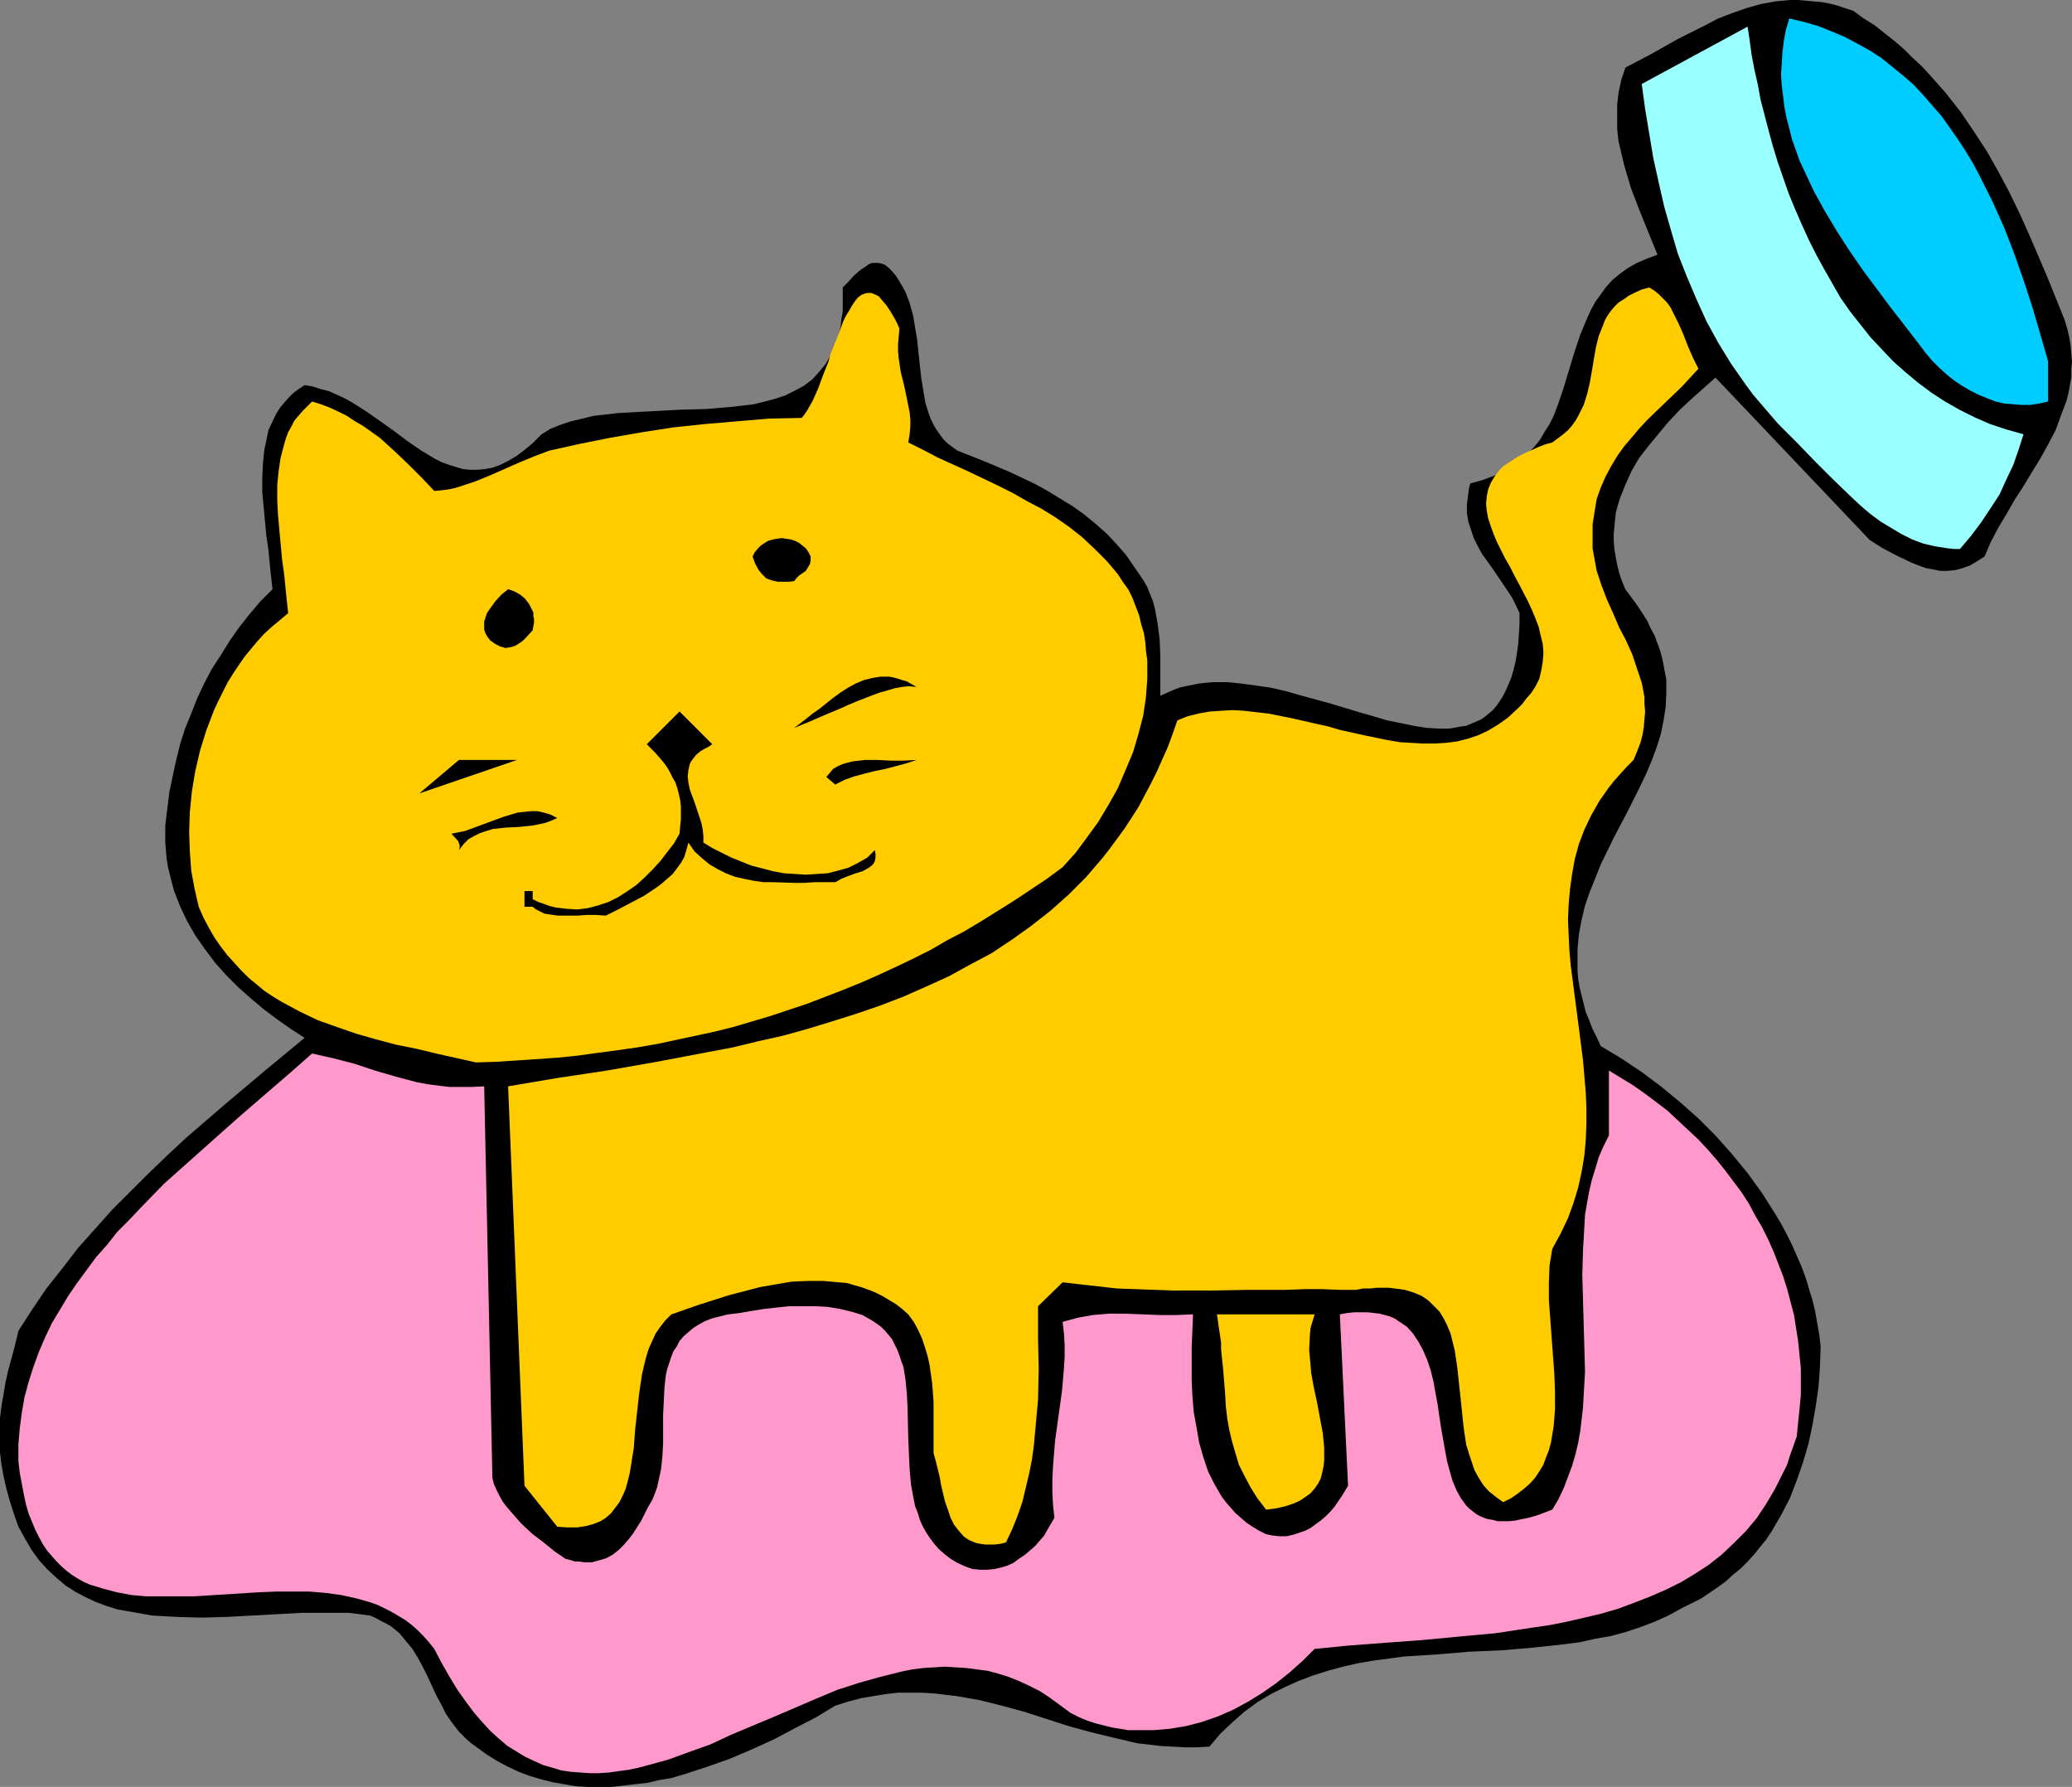
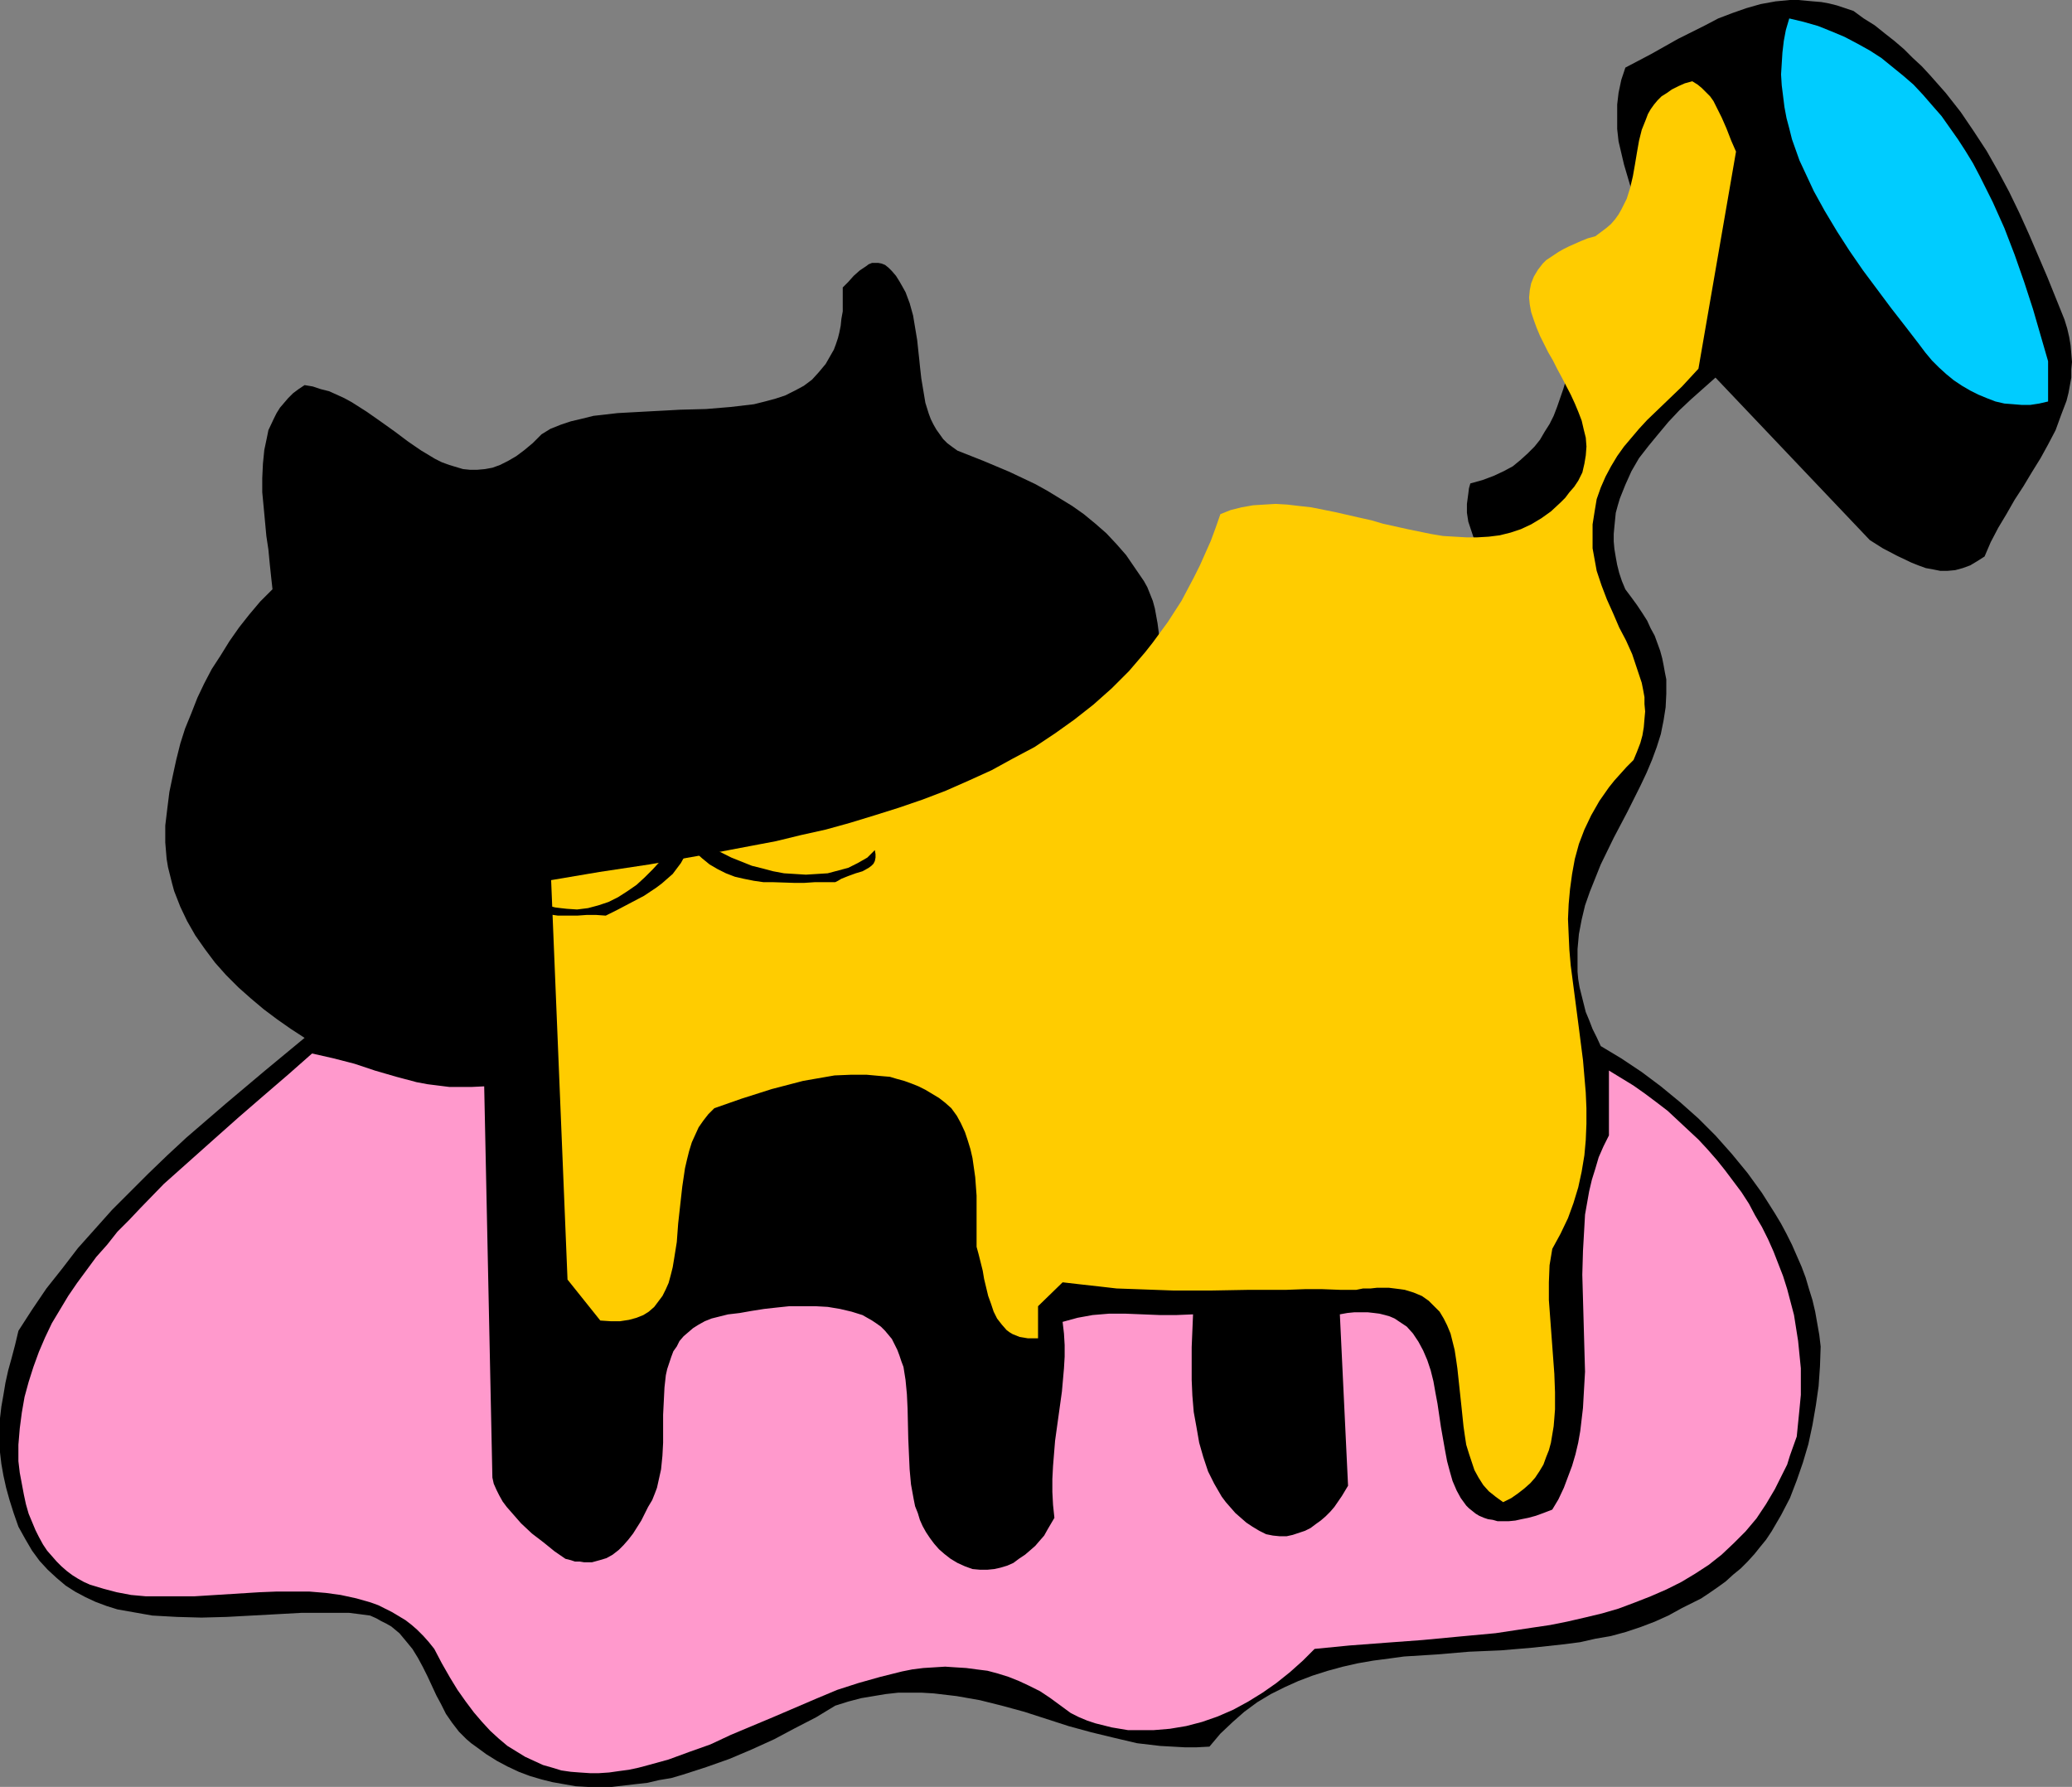
<svg xmlns="http://www.w3.org/2000/svg" xmlns:ns1="http://sodipodi.sourceforge.net/DTD/sodipodi-0.dtd" xmlns:ns2="http://www.inkscape.org/namespaces/inkscape" version="1.0" width="129.724mm" height="111.868mm" id="svg14" ns1:docname="Cat &amp; Bowl 09.wmf">
  <rect width="100%" height="100%" fill="#808080" stroke="none" />
  <ns1:namedview id="namedview14" pagecolor="#ffffff" bordercolor="#000000" borderopacity="0.25" ns2:showpageshadow="2" ns2:pageopacity="0.0" ns2:pagecheckerboard="0" ns2:deskcolor="#d1d1d1" ns2:document-units="mm" />
  <defs id="defs1">
    <pattern id="WMFhbasepattern" patternUnits="userSpaceOnUse" width="6" height="6" x="0" y="0" />
  </defs>
  <path style="fill:#000000;fill-opacity:1;fill-rule:evenodd;stroke:none" d="m 488.516,75.611 0.646,2.1 0.485,2.1 0.323,1.939 0.162,1.939 0.162,1.939 -0.162,1.777 v 1.939 l -0.323,1.777 -0.323,1.777 -0.485,1.939 -1.293,3.393 -1.293,3.554 -1.778,3.393 -1.778,3.231 -2.101,3.393 -1.939,3.231 -2.101,3.231 -1.939,3.393 -1.939,3.231 -1.778,3.393 -1.454,3.393 -1.778,1.131 -1.616,0.969 -1.778,0.646 -1.778,0.485 -1.778,0.162 h -1.778 l -1.616,-0.323 -1.778,-0.323 -1.778,-0.646 -1.616,-0.646 -3.394,-1.616 -3.394,-1.777 -3.07,-1.939 -36.522,-38.452 -5.818,5.17 -2.747,2.585 -2.586,2.747 -2.424,2.908 -2.262,2.747 -2.262,2.908 -1.778,3.07 -1.454,3.231 -1.293,3.231 -0.485,1.616 -0.485,1.777 -0.162,1.616 -0.162,1.616 -0.162,1.777 v 1.777 l 0.162,1.777 0.323,1.939 0.323,1.777 0.485,1.939 0.646,1.939 0.808,1.939 1.454,1.939 1.293,1.777 1.293,1.939 1.131,1.777 0.808,1.777 0.97,1.777 0.646,1.777 0.646,1.777 0.485,1.777 0.323,1.616 0.323,1.777 0.323,1.616 v 3.393 l -0.162,3.231 -0.485,3.07 -0.646,3.231 -0.97,3.07 -1.131,3.07 -1.293,3.07 -1.454,3.07 -3.07,6.139 -3.232,6.139 -3.07,6.301 -1.293,3.231 -1.293,3.231 -1.131,3.231 -0.808,3.393 -0.646,3.393 -0.323,3.554 v 3.554 1.777 l 0.162,1.777 0.323,1.939 0.485,1.939 0.485,1.939 0.485,1.939 0.808,1.939 0.808,2.1 0.97,1.939 0.97,2.1 4.848,2.908 4.848,3.231 4.525,3.393 4.525,3.716 4.363,3.877 4.04,4.039 3.878,4.362 3.717,4.524 3.394,4.685 3.07,4.847 1.454,2.423 1.293,2.423 1.293,2.585 1.131,2.585 1.131,2.585 0.97,2.585 0.808,2.747 0.808,2.585 0.646,2.747 0.485,2.747 0.485,2.747 0.323,2.747 -0.162,4.685 -0.323,4.685 -0.646,4.524 -0.808,4.685 -0.97,4.524 -1.293,4.362 -1.454,4.201 -1.616,4.201 -2.101,4.039 -2.262,3.877 -1.293,1.939 -1.454,1.777 -1.293,1.616 -1.616,1.777 -1.616,1.616 -1.778,1.454 -1.778,1.616 -1.778,1.292 -2.101,1.454 -1.939,1.292 -2.262,1.131 -2.262,1.131 -3.232,1.777 -3.232,1.454 -3.394,1.292 -3.394,1.131 -3.555,0.969 -3.717,0.646 -3.555,0.808 -3.717,0.485 -7.434,0.808 -7.595,0.646 -7.595,0.323 -7.595,0.646 -7.757,0.485 -3.555,0.485 -3.717,0.485 -3.717,0.646 -3.555,0.808 -3.555,0.969 -3.555,1.131 -3.394,1.292 -3.232,1.454 -3.232,1.616 -3.232,1.939 -3.07,2.262 -2.747,2.423 -2.909,2.747 -2.586,3.07 -3.07,0.162 h -2.747 l -2.909,-0.162 -2.909,-0.162 -2.747,-0.323 -2.747,-0.323 -5.494,-1.292 -5.333,-1.292 -5.333,-1.454 -10.504,-3.393 -5.333,-1.454 -5.171,-1.292 -5.494,-0.969 -5.494,-0.646 -2.747,-0.162 h -2.747 -2.909 l -2.909,0.323 -2.909,0.485 -2.909,0.485 -3.07,0.808 -3.07,0.969 -4.525,2.747 -5.01,2.585 -4.848,2.585 -5.333,2.423 -5.333,2.262 -5.494,1.939 -5.494,1.777 -2.747,0.808 -2.909,0.485 -2.747,0.646 -2.909,0.323 -2.747,0.323 -2.747,0.323 h -2.909 -2.747 l -2.909,-0.162 -2.747,-0.485 -2.747,-0.485 -2.586,-0.646 -2.747,-0.808 -2.586,-0.969 -2.747,-1.292 -2.424,-1.292 -2.586,-1.616 -2.424,-1.777 -1.131,-0.808 -1.131,-0.969 -1.778,-1.777 -1.616,-2.1 -1.454,-2.1 -1.131,-2.262 -1.131,-2.1 -2.101,-4.524 -1.131,-2.262 -1.131,-2.1 -1.293,-2.1 -1.454,-1.777 -1.616,-1.939 -1.939,-1.616 -1.131,-0.646 -1.293,-0.646 -1.131,-0.646 -1.454,-0.646 -2.424,-0.323 -2.586,-0.323 H 79.83 77.083 71.427 l -5.818,0.323 -5.979,0.323 -5.979,0.323 -5.979,0.162 -5.818,-0.162 -2.909,-0.162 -2.909,-0.162 -2.747,-0.485 -2.747,-0.485 -2.747,-0.485 -2.586,-0.808 -2.586,-0.969 -2.424,-1.131 -2.424,-1.292 -2.262,-1.454 -2.101,-1.777 -2.101,-1.939 -1.939,-2.1 -1.778,-2.423 L 5.979,364.162 4.363,361.253 3.232,358.022 2.262,354.953 1.454,352.044 0.808,349.136 0.323,346.39 0,343.643 v -2.747 -2.747 -2.585 l 0.323,-2.747 0.485,-2.747 0.485,-2.908 0.646,-2.908 0.808,-2.908 0.808,-3.07 0.808,-3.393 3.232,-5.008 3.394,-5.008 3.717,-4.685 3.717,-4.847 4.04,-4.524 4.04,-4.524 4.363,-4.362 4.363,-4.362 4.363,-4.201 4.525,-4.201 9.373,-8.078 9.211,-7.755 9.373,-7.755 -3.232,-2.1 -3.232,-2.262 -3.232,-2.423 -3.07,-2.585 -2.909,-2.585 -2.909,-2.908 -2.586,-2.908 -2.424,-3.231 -2.262,-3.231 -1.939,-3.393 -1.616,-3.393 -1.454,-3.716 -0.485,-1.777 -0.97,-3.877 -0.323,-1.939 -0.162,-1.939 -0.162,-1.939 v -1.939 -2.1 l 0.485,-4.039 0.485,-3.877 0.808,-3.877 0.808,-3.716 0.97,-3.877 1.131,-3.554 1.454,-3.554 1.454,-3.716 1.616,-3.393 1.778,-3.393 2.101,-3.231 2.101,-3.393 2.262,-3.231 2.424,-3.07 2.586,-3.07 2.909,-2.908 -0.323,-2.908 -0.323,-3.07 -0.323,-3.393 -0.485,-3.231 -0.646,-6.947 -0.323,-3.393 v -3.393 l 0.162,-3.393 0.323,-3.231 0.646,-3.07 0.323,-1.616 1.293,-2.747 0.646,-1.292 0.808,-1.292 0.97,-1.131 0.97,-1.131 1.131,-1.131 1.293,-0.969 1.454,-0.969 1.939,0.323 1.939,0.646 1.939,0.485 1.778,0.808 1.778,0.808 1.778,0.969 3.555,2.262 3.232,2.262 3.394,2.423 3.232,2.423 3.07,2.1 3.232,1.939 1.616,0.808 1.778,0.646 1.616,0.485 1.616,0.485 1.616,0.162 h 1.778 l 1.778,-0.162 1.778,-0.323 1.778,-0.646 1.939,-0.969 1.939,-1.131 1.939,-1.454 1.939,-1.616 2.101,-2.1 2.101,-1.292 2.424,-0.969 2.424,-0.808 2.747,-0.646 2.586,-0.646 2.909,-0.323 2.747,-0.323 2.909,-0.162 5.979,-0.323 3.07,-0.162 2.909,-0.162 6.141,-0.162 5.818,-0.485 2.747,-0.323 2.747,-0.323 2.586,-0.646 2.424,-0.646 2.424,-0.808 2.262,-1.131 2.101,-1.131 1.939,-1.454 1.616,-1.777 1.616,-1.939 1.293,-2.262 0.646,-1.131 0.485,-1.292 0.485,-1.454 0.323,-1.292 0.323,-1.616 0.162,-1.616 0.323,-1.777 V 71.895 68.018 l 0.646,-0.646 0.646,-0.646 1.293,-1.454 1.454,-1.292 1.454,-0.969 0.646,-0.485 0.808,-0.323 h 0.808 0.646 l 0.808,0.162 0.808,0.323 0.808,0.646 0.808,0.808 0.97,1.131 0.808,1.292 0.646,1.131 0.808,1.454 0.97,2.585 0.808,2.908 0.485,2.908 0.485,2.908 0.323,3.07 0.162,1.454 0.162,1.616 0.323,2.908 0.485,2.908 0.485,2.908 0.808,2.585 0.485,1.292 0.646,1.293 0.646,1.131 0.808,1.131 0.808,1.131 0.97,0.969 1.293,0.969 1.131,0.808 6.141,2.423 6.141,2.585 3.07,1.454 3.07,1.454 2.909,1.616 2.909,1.777 2.909,1.777 2.747,1.939 2.747,2.262 2.586,2.262 2.424,2.585 2.262,2.585 2.101,3.07 2.101,3.07 0.808,1.454 0.646,1.616 0.646,1.616 0.485,1.777 0.323,1.777 0.323,1.777 0.485,3.716 0.162,3.716 v 3.554 6.139 l 1.454,-0.646 1.454,-0.646 1.616,-0.646 1.454,-0.323 3.232,-0.646 3.232,-0.323 h 3.232 l 3.394,0.323 3.555,0.485 3.394,0.485 3.555,0.808 3.394,0.969 7.11,1.939 6.949,2.1 3.394,0.969 3.232,0.969 3.232,0.646 3.07,0.646 3.07,0.485 2.747,0.162 h 2.747 l 2.586,-0.485 1.293,-0.162 1.131,-0.485 1.131,-0.485 1.131,-0.485 0.97,-0.646 0.97,-0.808 0.97,-0.808 0.808,-0.969 0.808,-1.131 0.808,-1.292 0.646,-1.292 0.646,-1.454 0.646,-1.616 0.485,-1.616 0.485,-1.939 0.323,-1.939 0.323,-2.262 0.162,-2.262 0.162,-2.423 v -2.747 l -0.808,-1.777 -0.97,-1.939 -2.262,-3.393 -2.424,-3.554 -2.424,-3.393 -0.97,-1.777 -0.97,-1.939 -0.646,-1.939 -0.646,-1.939 -0.323,-2.1 v -2.1 l 0.323,-2.423 0.162,-1.292 0.323,-1.131 2.909,-0.808 2.586,-0.969 2.424,-1.131 2.101,-1.131 1.778,-1.454 1.778,-1.616 1.616,-1.616 1.293,-1.616 1.131,-1.939 1.131,-1.777 0.97,-1.939 0.808,-2.1 1.454,-4.201 2.586,-8.563 1.454,-4.362 0.808,-1.939 0.808,-1.939 0.97,-2.1 0.97,-1.777 1.293,-1.777 1.293,-1.777 1.454,-1.616 1.778,-1.454 1.778,-1.292 2.262,-1.292 2.262,-0.969 2.586,-0.969 -2.101,-5.17 -2.101,-5.17 -2.101,-5.493 -0.808,-2.747 -0.808,-2.747 -0.646,-2.747 -0.646,-2.747 -0.323,-2.908 v -2.908 -2.908 l 0.323,-2.747 0.646,-3.07 0.97,-2.908 6.141,-3.231 6.302,-3.554 6.464,-3.231 3.07,-1.616 3.394,-1.292 3.232,-1.131 3.394,-0.969 3.555,-0.646 L 423.553,0 h 1.939 l 1.778,0.162 1.778,0.162 1.939,0.162 1.778,0.323 1.939,0.485 1.939,0.646 1.939,0.646 2.424,1.777 2.586,1.616 2.424,1.939 2.262,1.777 2.262,1.939 2.101,2.1 2.101,1.939 1.939,2.1 3.717,4.201 3.555,4.524 3.07,4.524 3.07,4.685 2.747,4.847 2.586,4.847 2.424,5.008 2.262,5.008 4.363,10.178 z" id="path1" />
  <path style="fill:#00ccff;fill-opacity:1;fill-rule:evenodd;stroke:none" d="m 484.638,85.466 v 9.532 l -2.101,0.485 -2.101,0.323 h -2.101 l -1.939,-0.162 -2.101,-0.162 -2.101,-0.485 -2.101,-0.808 -1.939,-0.808 -1.939,-0.969 -1.939,-1.131 -1.939,-1.292 -1.778,-1.454 -1.778,-1.616 -1.616,-1.616 -1.616,-1.939 -1.454,-1.939 -3.232,-4.201 -3.394,-4.362 -6.626,-8.886 -3.232,-4.685 -2.909,-4.524 -2.909,-4.847 -2.586,-4.685 -2.262,-4.847 -1.131,-2.423 -1.778,-5.008 -0.646,-2.585 -0.646,-2.423 -0.485,-2.585 -0.323,-2.585 -0.323,-2.585 -0.162,-2.585 0.162,-2.585 0.162,-2.585 0.323,-2.747 0.485,-2.585 0.808,-2.747 3.394,0.808 3.394,0.969 3.232,1.292 3.07,1.292 3.07,1.616 2.909,1.616 2.747,1.777 2.586,2.1 2.586,2.1 2.424,2.1 2.262,2.423 2.101,2.423 2.262,2.585 1.939,2.747 1.939,2.747 1.778,2.747 1.778,2.908 1.616,3.07 3.07,6.139 2.747,6.139 2.424,6.301 2.262,6.462 2.101,6.462 1.778,6.139 z" id="path2" />
-   <path style="fill:#99ffff;fill-opacity:1;fill-rule:evenodd;stroke:none" d="m 478.82,102.754 -1.131,3.554 -1.293,3.716 -1.616,3.393 -1.616,3.554 -2.101,3.231 -2.262,3.393 -2.424,3.231 -2.586,3.07 h -1.454 l -1.454,-0.162 -3.07,-0.485 -2.747,-0.646 -2.586,-0.969 -2.586,-1.292 -2.424,-1.454 -2.424,-1.454 -2.424,-1.777 -2.262,-1.939 -2.262,-2.1 -4.363,-4.201 -4.363,-4.362 -4.202,-4.362 -2.262,-2.262 -2.101,-2.1 -2.101,-2.423 -1.939,-2.262 -1.939,-2.262 -1.778,-2.423 -3.394,-4.847 -3.07,-5.008 -2.747,-5.008 -2.424,-5.332 -2.262,-5.332 -2.101,-5.332 -1.616,-5.493 -1.616,-5.655 -1.293,-5.655 -1.293,-5.816 -0.97,-5.816 -0.97,-5.816 -0.808,-5.978 25.048,-13.571 0.485,3.231 0.485,3.554 0.646,3.393 0.808,3.554 0.646,3.554 0.97,3.716 0.97,3.716 0.97,3.554 1.131,3.716 1.293,3.716 1.293,3.716 1.454,3.554 1.616,3.716 1.616,3.554 1.778,3.554 1.939,3.554 1.939,3.393 1.939,3.393 2.262,3.231 2.424,3.07 2.424,3.07 2.586,2.747 2.747,2.908 2.909,2.585 2.909,2.423 3.232,2.423 3.232,2.1 3.394,1.939 3.555,1.777 3.717,1.616 3.878,1.292 z" id="path3" />
-   <path style="fill:#ffcc00;fill-opacity:1;fill-rule:evenodd;stroke:none" d="m 212.827,77.712 -0.162,1.939 -0.162,1.777 v 1.777 l 0.162,1.616 0.485,3.231 0.808,3.231 0.646,3.07 0.646,3.231 0.162,1.616 v 1.777 l -0.162,1.777 -0.323,1.939 3.555,1.777 3.394,1.777 7.11,3.231 7.11,3.393 3.555,1.777 3.394,1.939 3.394,1.777 3.394,2.1 3.232,2.262 3.07,2.423 2.909,2.747 2.909,2.908 2.586,3.07 1.131,1.777 1.293,1.777 0.97,1.939 0.808,2.1 0.808,2.1 0.485,2.1 0.646,2.1 0.323,2.1 0.162,2.1 0.323,2.262 v 2.1 2.262 l -0.323,4.362 -0.646,4.362 -1.131,4.362 -1.293,4.362 -1.778,4.201 -1.778,4.201 -2.262,4.039 -2.424,4.039 -2.586,3.554 -2.747,3.716 -3.07,3.393 -3.717,2.747 -3.878,2.585 -3.878,2.585 -3.878,2.423 -3.878,2.423 -4.04,2.423 -4.04,2.1 -3.878,2.262 -4.202,2.1 -4.04,1.939 -4.202,1.939 -4.04,1.777 -4.363,1.777 -4.202,1.616 -4.202,1.616 -4.363,1.454 -4.363,1.454 -4.363,1.292 -4.363,1.292 -4.525,1.131 -4.525,0.969 -4.525,0.969 -4.525,0.969 -4.686,0.808 -4.525,0.646 -4.848,0.646 -4.686,0.646 -4.686,0.485 -4.848,0.323 -4.848,0.323 -4.848,0.323 -4.848,0.162 -9.373,-2.1 -4.686,-1.131 -4.848,-0.969 -4.848,-1.292 -4.525,-1.292 -4.686,-1.616 -4.525,-1.616 -4.363,-2.1 -2.101,-1.131 -2.101,-1.131 -2.101,-1.292 -1.939,-1.292 -1.939,-1.616 -1.778,-1.454 -1.778,-1.777 -1.616,-1.777 -1.616,-1.777 -1.616,-2.1 -1.454,-2.1 -1.293,-2.262 -1.293,-2.423 -1.131,-2.585 -0.485,-2.1 -0.485,-2.1 -0.808,-4.362 -0.323,-4.524 -0.162,-4.685 0.162,-4.685 0.485,-4.847 0.808,-4.847 1.131,-4.847 1.454,-4.685 1.778,-4.685 0.97,-2.1 1.131,-2.262 1.131,-2.262 1.293,-2.1 1.293,-1.939 1.454,-2.1 1.454,-1.777 1.616,-1.939 1.616,-1.777 1.778,-1.616 1.939,-1.616 1.939,-1.616 -0.323,-2.908 -0.323,-3.231 -0.323,-3.231 -0.485,-3.393 -0.646,-7.109 -0.323,-3.554 -0.162,-3.393 v -3.554 l 0.323,-3.231 0.485,-3.231 0.808,-3.07 0.485,-1.616 0.485,-1.292 0.808,-1.454 0.646,-1.292 0.97,-1.131 0.97,-1.131 1.131,-1.131 1.131,-1.131 2.101,0.646 2.101,0.808 2.101,0.969 1.939,0.969 1.939,1.292 1.939,1.131 3.878,2.747 3.394,3.07 3.394,3.231 3.232,3.231 2.909,3.07 1.616,-0.162 1.454,-0.162 1.616,-0.323 1.616,-0.485 3.394,-1.131 3.555,-1.454 6.949,-3.07 3.555,-1.454 3.394,-1.292 7.272,-1.616 7.272,-1.454 7.434,-1.292 7.272,-1.131 7.595,-0.808 7.595,-0.646 7.595,-0.646 7.757,-0.162 0.646,-0.808 0.646,-0.969 0.646,-1.131 0.646,-1.131 0.646,-1.454 0.646,-1.454 1.131,-3.07 1.293,-3.231 0.485,-1.777 0.646,-1.616 1.293,-3.231 1.131,-3.07 0.646,-1.292 0.808,-1.292 0.646,-1.131 0.646,-0.969 0.646,-0.808 0.808,-0.646 0.808,-0.323 0.646,-0.162 h 0.97 l 0.808,0.323 0.97,0.485 0.808,0.969 0.97,1.131 0.97,1.454 1.131,1.939 0.485,0.969 z" id="path4" />
-   <path style="fill:#ffcc00;fill-opacity:1;fill-rule:evenodd;stroke:none" d="m 401.899,87.244 -3.878,4.201 -8.242,7.917 -1.939,2.1 -1.778,2.1 -1.778,2.1 -1.616,2.262 -1.454,2.423 -1.293,2.423 -1.131,2.585 -0.97,2.747 -0.485,2.908 -0.485,3.07 v 1.939 1.939 1.777 l 0.323,1.777 0.323,1.777 0.323,1.777 1.131,3.393 1.293,3.393 1.454,3.231 1.454,3.393 1.616,3.07 1.454,3.231 1.131,3.393 1.131,3.393 0.323,1.616 0.323,1.777 v 1.616 l 0.162,1.777 -0.162,1.777 -0.162,1.939 -0.323,1.939 -0.485,1.777 -0.808,2.1 -0.808,1.939 -1.616,1.616 -1.454,1.616 -1.454,1.616 -1.293,1.616 -1.131,1.616 -1.131,1.616 -1.939,3.393 -1.616,3.393 -1.293,3.393 -0.97,3.554 -0.646,3.554 -0.485,3.554 -0.323,3.554 -0.162,3.554 0.162,3.716 0.162,3.554 0.323,3.716 0.97,7.432 0.97,7.432 0.97,7.593 0.646,7.593 0.162,3.716 v 3.716 l -0.162,3.877 -0.323,3.554 -0.646,3.877 -0.808,3.716 -1.131,3.716 -1.293,3.554 -1.778,3.716 -1.939,3.554 -0.323,1.939 -0.323,1.939 -0.162,4.039 v 4.201 l 0.323,4.362 0.646,8.724 0.323,4.362 0.162,4.362 v 4.039 l -0.162,2.1 -0.162,1.939 -0.323,1.939 -0.323,1.939 -0.485,1.777 -0.646,1.616 -0.646,1.777 -0.97,1.616 -0.97,1.454 -1.131,1.292 -1.454,1.292 -1.454,1.131 -1.616,1.131 -1.939,0.969 -1.778,-1.292 -1.616,-1.292 -1.293,-1.454 -1.131,-1.777 -0.97,-1.777 -0.646,-1.939 -0.646,-1.939 -0.646,-2.1 -0.323,-2.1 -0.323,-2.262 -0.485,-4.685 -0.485,-4.524 -0.485,-4.524 -0.323,-2.262 -0.323,-2.1 -0.485,-1.939 -0.485,-1.939 -0.808,-1.939 -0.808,-1.616 -0.97,-1.616 -1.293,-1.292 -1.293,-1.292 -1.616,-1.131 -1.939,-0.808 -2.101,-0.646 -1.131,-0.162 -1.293,-0.162 -1.293,-0.162 h -1.454 -1.454 l -1.454,0.162 h -1.778 l -1.616,0.323 h -3.878 l -4.202,-0.162 h -4.04 l -4.363,0.162 h -8.726 l -9.05,0.162 h -9.05 l -8.888,-0.323 -4.525,-0.162 -4.202,-0.485 -4.363,-0.485 -4.202,-0.485 -5.818,5.655 v 7.593 l 0.162,7.27 -0.162,7.27 -0.323,3.554 -0.323,3.554 -0.323,3.554 -0.485,3.554 -0.646,3.231 -0.808,3.393 -0.808,3.393 -1.131,3.231 -1.293,3.231 -1.454,3.07 -1.293,0.323 -1.293,0.162 h -1.293 -1.131 l -0.97,-0.162 -0.97,-0.162 -0.808,-0.323 -0.808,-0.323 -0.808,-0.485 -0.646,-0.485 -1.131,-1.292 -1.131,-1.454 -0.808,-1.616 -0.646,-1.939 -0.646,-1.777 -0.97,-4.039 -0.323,-1.939 -0.485,-1.939 -0.485,-1.939 -0.485,-1.777 v -1.777 -1.939 -4.039 -4.362 l -0.323,-4.362 -0.323,-2.262 -0.323,-2.262 -0.485,-2.1 -0.646,-2.1 -0.646,-1.939 -0.97,-2.1 -0.97,-1.777 -1.293,-1.777 -1.454,-1.292 -1.454,-1.131 -1.616,-0.969 -1.616,-0.969 -1.616,-0.808 -1.616,-0.646 -1.778,-0.646 -1.778,-0.485 -1.616,-0.485 -1.939,-0.162 -3.555,-0.323 h -3.717 l -3.878,0.162 -3.717,0.646 -3.717,0.646 -3.717,0.969 -3.717,0.969 -3.555,1.131 -3.555,1.131 -3.232,1.131 -3.232,1.131 -1.454,1.454 -1.131,1.454 -1.131,1.616 -0.808,1.777 -0.808,1.777 -0.646,2.1 -0.485,1.939 -0.485,2.1 -0.646,4.362 -0.485,4.362 -0.485,4.362 -0.323,4.362 -0.646,4.039 -0.323,1.939 -0.485,1.939 -0.485,1.777 -0.646,1.454 -0.808,1.616 -0.97,1.292 -0.97,1.292 -1.293,1.131 -1.293,0.808 -1.616,0.646 -1.778,0.485 -2.101,0.323 h -2.262 l -2.424,-0.162 -7.757,-9.694 -3.878,-94.514 11.474,-1.939 11.797,-1.777 11.958,-2.1 11.958,-2.262 5.979,-1.131 5.979,-1.454 5.818,-1.292 5.818,-1.616 5.818,-1.777 5.656,-1.777 5.656,-1.939 5.494,-2.1 5.494,-2.423 5.333,-2.423 5.01,-2.747 5.171,-2.747 4.848,-3.231 4.525,-3.231 4.525,-3.554 4.363,-3.877 4.04,-4.039 3.878,-4.524 1.778,-2.262 1.778,-2.423 1.778,-2.423 3.232,-5.008 1.454,-2.747 1.454,-2.747 1.454,-2.908 1.293,-2.908 1.293,-2.908 1.131,-3.07 1.131,-3.231 2.424,-0.969 2.586,-0.646 2.747,-0.485 2.586,-0.162 2.747,-0.162 2.747,0.162 2.747,0.323 2.909,0.323 5.656,1.131 5.656,1.292 2.909,0.646 2.747,0.808 5.818,1.292 5.494,1.131 2.909,0.485 2.747,0.162 2.747,0.162 h 2.586 l 2.747,-0.162 2.586,-0.323 2.586,-0.646 2.424,-0.808 2.424,-1.131 2.424,-1.454 2.262,-1.616 2.262,-2.1 1.131,-1.131 0.97,-1.292 1.131,-1.292 0.97,-1.454 0.97,-1.939 0.485,-2.1 0.323,-1.939 0.162,-2.1 -0.162,-2.1 -0.485,-1.939 -0.485,-2.1 -0.808,-2.1 -0.808,-1.939 -0.97,-2.1 -2.101,-4.039 -1.131,-2.1 -0.97,-1.939 -1.131,-1.939 -0.97,-1.939 -0.97,-1.939 -0.808,-1.939 -0.646,-1.777 -0.646,-1.939 -0.323,-1.777 -0.162,-1.616 0.162,-1.777 0.323,-1.616 0.646,-1.616 0.97,-1.616 1.131,-1.454 0.808,-0.808 0.97,-0.646 0.97,-0.646 0.97,-0.646 1.131,-0.646 1.293,-0.646 1.454,-0.646 1.454,-0.646 1.616,-0.646 1.778,-0.485 1.293,-0.969 1.293,-0.969 1.131,-0.969 0.97,-1.131 0.808,-1.131 0.646,-1.131 0.646,-1.292 0.646,-1.292 0.808,-2.585 0.646,-2.747 0.485,-2.747 0.485,-2.908 0.485,-2.747 0.646,-2.585 0.97,-2.423 0.485,-1.292 0.646,-1.131 0.808,-1.131 0.808,-0.969 0.97,-0.969 1.293,-0.808 1.131,-0.808 1.616,-0.808 1.454,-0.646 1.778,-0.485 1.293,0.808 0.97,0.808 0.97,0.969 0.97,0.969 0.808,1.131 0.646,1.292 1.293,2.585 1.131,2.585 1.131,2.908 1.131,2.585 z" id="path5" />
+   <path style="fill:#ffcc00;fill-opacity:1;fill-rule:evenodd;stroke:none" d="m 401.899,87.244 -3.878,4.201 -8.242,7.917 -1.939,2.1 -1.778,2.1 -1.778,2.1 -1.616,2.262 -1.454,2.423 -1.293,2.423 -1.131,2.585 -0.97,2.747 -0.485,2.908 -0.485,3.07 v 1.939 1.939 1.777 l 0.323,1.777 0.323,1.777 0.323,1.777 1.131,3.393 1.293,3.393 1.454,3.231 1.454,3.393 1.616,3.07 1.454,3.231 1.131,3.393 1.131,3.393 0.323,1.616 0.323,1.777 v 1.616 l 0.162,1.777 -0.162,1.777 -0.162,1.939 -0.323,1.939 -0.485,1.777 -0.808,2.1 -0.808,1.939 -1.616,1.616 -1.454,1.616 -1.454,1.616 -1.293,1.616 -1.131,1.616 -1.131,1.616 -1.939,3.393 -1.616,3.393 -1.293,3.393 -0.97,3.554 -0.646,3.554 -0.485,3.554 -0.323,3.554 -0.162,3.554 0.162,3.716 0.162,3.554 0.323,3.716 0.97,7.432 0.97,7.432 0.97,7.593 0.646,7.593 0.162,3.716 v 3.716 l -0.162,3.877 -0.323,3.554 -0.646,3.877 -0.808,3.716 -1.131,3.716 -1.293,3.554 -1.778,3.716 -1.939,3.554 -0.323,1.939 -0.323,1.939 -0.162,4.039 v 4.201 l 0.323,4.362 0.646,8.724 0.323,4.362 0.162,4.362 v 4.039 l -0.162,2.1 -0.162,1.939 -0.323,1.939 -0.323,1.939 -0.485,1.777 -0.646,1.616 -0.646,1.777 -0.97,1.616 -0.97,1.454 -1.131,1.292 -1.454,1.292 -1.454,1.131 -1.616,1.131 -1.939,0.969 -1.778,-1.292 -1.616,-1.292 -1.293,-1.454 -1.131,-1.777 -0.97,-1.777 -0.646,-1.939 -0.646,-1.939 -0.646,-2.1 -0.323,-2.1 -0.323,-2.262 -0.485,-4.685 -0.485,-4.524 -0.485,-4.524 -0.323,-2.262 -0.323,-2.1 -0.485,-1.939 -0.485,-1.939 -0.808,-1.939 -0.808,-1.616 -0.97,-1.616 -1.293,-1.292 -1.293,-1.292 -1.616,-1.131 -1.939,-0.808 -2.101,-0.646 -1.131,-0.162 -1.293,-0.162 -1.293,-0.162 h -1.454 -1.454 l -1.454,0.162 h -1.778 l -1.616,0.323 h -3.878 l -4.202,-0.162 h -4.04 l -4.363,0.162 h -8.726 l -9.05,0.162 h -9.05 l -8.888,-0.323 -4.525,-0.162 -4.202,-0.485 -4.363,-0.485 -4.202,-0.485 -5.818,5.655 v 7.593 h -1.293 -1.131 l -0.97,-0.162 -0.97,-0.162 -0.808,-0.323 -0.808,-0.323 -0.808,-0.485 -0.646,-0.485 -1.131,-1.292 -1.131,-1.454 -0.808,-1.616 -0.646,-1.939 -0.646,-1.777 -0.97,-4.039 -0.323,-1.939 -0.485,-1.939 -0.485,-1.939 -0.485,-1.777 v -1.777 -1.939 -4.039 -4.362 l -0.323,-4.362 -0.323,-2.262 -0.323,-2.262 -0.485,-2.1 -0.646,-2.1 -0.646,-1.939 -0.97,-2.1 -0.97,-1.777 -1.293,-1.777 -1.454,-1.292 -1.454,-1.131 -1.616,-0.969 -1.616,-0.969 -1.616,-0.808 -1.616,-0.646 -1.778,-0.646 -1.778,-0.485 -1.616,-0.485 -1.939,-0.162 -3.555,-0.323 h -3.717 l -3.878,0.162 -3.717,0.646 -3.717,0.646 -3.717,0.969 -3.717,0.969 -3.555,1.131 -3.555,1.131 -3.232,1.131 -3.232,1.131 -1.454,1.454 -1.131,1.454 -1.131,1.616 -0.808,1.777 -0.808,1.777 -0.646,2.1 -0.485,1.939 -0.485,2.1 -0.646,4.362 -0.485,4.362 -0.485,4.362 -0.323,4.362 -0.646,4.039 -0.323,1.939 -0.485,1.939 -0.485,1.777 -0.646,1.454 -0.808,1.616 -0.97,1.292 -0.97,1.292 -1.293,1.131 -1.293,0.808 -1.616,0.646 -1.778,0.485 -2.101,0.323 h -2.262 l -2.424,-0.162 -7.757,-9.694 -3.878,-94.514 11.474,-1.939 11.797,-1.777 11.958,-2.1 11.958,-2.262 5.979,-1.131 5.979,-1.454 5.818,-1.292 5.818,-1.616 5.818,-1.777 5.656,-1.777 5.656,-1.939 5.494,-2.1 5.494,-2.423 5.333,-2.423 5.01,-2.747 5.171,-2.747 4.848,-3.231 4.525,-3.231 4.525,-3.554 4.363,-3.877 4.04,-4.039 3.878,-4.524 1.778,-2.262 1.778,-2.423 1.778,-2.423 3.232,-5.008 1.454,-2.747 1.454,-2.747 1.454,-2.908 1.293,-2.908 1.293,-2.908 1.131,-3.07 1.131,-3.231 2.424,-0.969 2.586,-0.646 2.747,-0.485 2.586,-0.162 2.747,-0.162 2.747,0.162 2.747,0.323 2.909,0.323 5.656,1.131 5.656,1.292 2.909,0.646 2.747,0.808 5.818,1.292 5.494,1.131 2.909,0.485 2.747,0.162 2.747,0.162 h 2.586 l 2.747,-0.162 2.586,-0.323 2.586,-0.646 2.424,-0.808 2.424,-1.131 2.424,-1.454 2.262,-1.616 2.262,-2.1 1.131,-1.131 0.97,-1.292 1.131,-1.292 0.97,-1.454 0.97,-1.939 0.485,-2.1 0.323,-1.939 0.162,-2.1 -0.162,-2.1 -0.485,-1.939 -0.485,-2.1 -0.808,-2.1 -0.808,-1.939 -0.97,-2.1 -2.101,-4.039 -1.131,-2.1 -0.97,-1.939 -1.131,-1.939 -0.97,-1.939 -0.97,-1.939 -0.808,-1.939 -0.646,-1.777 -0.646,-1.939 -0.323,-1.777 -0.162,-1.616 0.162,-1.777 0.323,-1.616 0.646,-1.616 0.97,-1.616 1.131,-1.454 0.808,-0.808 0.97,-0.646 0.97,-0.646 0.97,-0.646 1.131,-0.646 1.293,-0.646 1.454,-0.646 1.454,-0.646 1.616,-0.646 1.778,-0.485 1.293,-0.969 1.293,-0.969 1.131,-0.969 0.97,-1.131 0.808,-1.131 0.646,-1.131 0.646,-1.292 0.646,-1.292 0.808,-2.585 0.646,-2.747 0.485,-2.747 0.485,-2.908 0.485,-2.747 0.646,-2.585 0.97,-2.423 0.485,-1.292 0.646,-1.131 0.808,-1.131 0.808,-0.969 0.97,-0.969 1.293,-0.808 1.131,-0.808 1.616,-0.808 1.454,-0.646 1.778,-0.485 1.293,0.808 0.97,0.808 0.97,0.969 0.97,0.969 0.808,1.131 0.646,1.292 1.293,2.585 1.131,2.585 1.131,2.908 1.131,2.585 z" id="path5" />
  <path style="fill:#000000;fill-opacity:1;fill-rule:evenodd;stroke:none" d="m 191.819,131.673 v 0.485 0.485 l -0.162,0.808 -0.485,0.808 -0.485,0.808 -1.616,1.131 -0.646,0.646 -0.485,0.646 -1.131,0.162 h -0.97 -0.97 -0.808 l -1.454,-0.323 -1.293,-0.485 -0.97,-0.969 -0.808,-0.969 -0.808,-1.454 -0.646,-1.777 0.485,-0.969 0.808,-0.969 0.646,-0.646 0.97,-0.646 0.808,-0.485 1.131,-0.323 0.97,-0.162 1.131,-0.162 0.97,0.162 1.131,0.162 0.97,0.323 0.97,0.485 0.808,0.646 0.808,0.646 0.646,0.969 z" id="path6" />
  <path style="fill:#000000;fill-opacity:1;fill-rule:evenodd;stroke:none" d="m 126.048,149.122 -1.616,1.777 -0.808,0.808 -0.97,0.646 -0.808,0.485 -1.131,0.323 -1.131,0.162 -0.485,-0.162 -0.646,-0.162 -1.293,-0.646 -1.131,-0.808 -0.646,-0.808 -0.485,-0.808 -0.323,-0.969 v -0.808 -1.131 l 0.323,-0.969 0.323,-0.969 0.646,-0.969 1.293,-1.777 1.454,-1.616 1.616,-1.292 1.454,0.485 1.454,0.808 1.131,0.969 0.97,1.292 0.646,1.292 0.323,0.646 v 0.808 l 0.162,0.808 v 0.808 l -0.162,0.808 z" id="path7" />
  <path style="fill:#000000;fill-opacity:1;fill-rule:evenodd;stroke:none" d="m 216.867,162.532 -1.778,-0.162 -1.616,0.162 -1.778,0.323 -1.616,0.485 -1.778,0.485 -1.778,0.646 -3.717,1.454 -1.939,0.808 -1.778,0.808 -3.878,1.616 -3.717,1.616 -3.555,1.454 1.293,-0.969 1.454,-1.131 1.616,-1.292 1.616,-1.131 3.232,-2.585 1.778,-1.292 1.778,-1.131 1.778,-0.969 1.939,-0.808 1.939,-0.485 1.939,-0.323 h 2.101 l 0.97,0.162 1.131,0.323 0.97,0.323 1.131,0.323 1.131,0.646 z" id="path8" />
  <path style="fill:#000000;fill-opacity:1;fill-rule:evenodd;stroke:none" d="m 168.549,176.103 -0.97,0.646 -0.97,0.485 -0.808,0.485 -0.808,0.646 -0.485,0.485 -0.485,0.646 -0.485,0.646 -0.323,0.646 -0.323,1.454 -0.162,1.454 0.162,1.454 0.323,1.616 1.131,3.07 1.131,3.393 0.485,1.454 0.323,1.616 0.162,1.616 v 1.454 l 2.101,1.292 2.262,1.131 2.262,1.131 2.424,0.969 2.424,0.969 2.586,0.646 2.424,0.646 2.586,0.485 2.586,0.162 2.586,0.162 2.586,-0.162 2.586,-0.162 2.424,-0.646 2.424,-0.646 2.262,-1.131 2.262,-1.292 1.778,-1.777 0.162,0.969 v 0.808 l -0.162,0.808 -0.323,0.646 -0.485,0.485 -0.646,0.485 -1.454,0.808 -1.616,0.485 -1.778,0.646 -1.616,0.646 -0.808,0.485 -0.646,0.323 h -4.848 l -2.424,0.162 h -2.586 l -4.848,-0.162 h -2.262 l -2.262,-0.323 -2.424,-0.485 -2.101,-0.485 -2.101,-0.808 -1.939,-0.969 -1.939,-1.131 -1.778,-1.454 -1.778,-1.616 -1.454,-2.1 -0.485,1.777 -0.485,1.616 -0.808,1.454 -0.97,1.292 -0.97,1.292 -1.293,1.131 -1.293,1.131 -1.293,0.969 -2.909,1.939 -3.07,1.616 -3.07,1.616 -2.909,1.454 -2.262,-0.162 h -2.262 l -2.262,0.162 h -2.262 -2.262 l -2.262,-0.323 -0.97,-0.162 -0.97,-0.485 -0.97,-0.485 -0.808,-0.646 h -1.939 v -3.716 h 1.939 v 1.939 l 1.293,0.646 1.454,0.485 1.293,0.485 1.293,0.323 1.293,0.162 1.454,0.162 2.424,0.162 2.586,-0.323 2.424,-0.646 2.424,-0.808 2.262,-1.131 2.262,-1.454 2.101,-1.454 1.939,-1.777 1.939,-1.939 1.778,-1.939 1.616,-2.1 1.616,-2.1 1.293,-2.262 0.162,-1.777 0.162,-1.616 v -1.616 -1.454 l -0.162,-1.454 -0.323,-1.454 -0.323,-1.292 -0.485,-1.454 -0.646,-1.131 -0.646,-1.292 -0.646,-1.131 -0.808,-1.131 -1.939,-2.262 -2.101,-2.1 7.757,-7.755 z" id="path9" />
-   <path style="fill:#000000;fill-opacity:1;fill-rule:evenodd;stroke:none" d="m 99.222,187.735 9.373,-7.917 h 13.736 z" id="path10" />
-   <path style="fill:#000000;fill-opacity:1;fill-rule:evenodd;stroke:none" d="m 216.867,179.819 -2.424,0.808 -2.424,0.646 -2.424,0.646 -2.424,0.485 -2.586,0.646 -2.424,0.646 -2.262,0.808 -2.262,1.131 -2.101,-1.777 0.808,-0.969 0.808,-0.969 1.131,-0.646 1.131,-0.485 1.131,-0.323 1.293,-0.323 1.454,-0.162 1.454,-0.162 h 2.909 l 3.232,0.162 h 2.909 z" id="path11" />
  <path style="fill:#000000;fill-opacity:1;fill-rule:evenodd;stroke:none" d="m 131.865,193.552 -1.454,0.646 -1.293,0.485 -1.454,0.323 -1.616,0.323 -3.07,0.323 -3.232,0.162 -3.07,0.323 -1.616,0.485 -1.454,0.485 -1.293,0.646 -1.454,0.808 -1.131,1.131 -1.131,1.454 0.162,-0.646 v -0.485 l -0.162,-0.485 -0.162,-0.485 -1.616,-1.777 1.616,-0.323 1.616,-0.323 3.07,-1.131 3.07,-1.131 3.07,-1.131 3.232,-0.969 1.616,-0.162 1.454,-0.162 h 1.616 l 1.454,0.323 1.616,0.485 z" id="path12" />
  <path style="fill:#ff99cc;fill-opacity:1;fill-rule:evenodd;stroke:none" d="m 114.574,257.046 1.939,92.575 0.323,1.454 0.646,1.454 0.646,1.292 0.808,1.454 0.97,1.292 1.131,1.292 2.262,2.585 2.586,2.423 2.747,2.1 2.586,2.1 2.586,1.777 1.293,0.323 0.97,0.323 h 1.131 l 0.97,0.162 h 1.939 l 1.778,-0.485 1.616,-0.485 1.454,-0.808 1.454,-1.131 1.131,-1.131 1.131,-1.292 1.131,-1.454 1.939,-3.07 1.616,-3.231 0.97,-1.616 0.646,-1.616 0.485,-1.292 0.323,-1.454 0.646,-2.908 0.323,-3.231 0.162,-3.07 v -6.624 l 0.162,-3.231 0.162,-3.231 0.323,-2.908 0.323,-1.454 0.485,-1.454 0.485,-1.454 0.485,-1.292 0.808,-1.131 0.646,-1.292 0.97,-1.131 1.131,-0.969 1.131,-0.969 1.293,-0.808 1.454,-0.808 1.616,-0.646 1.939,-0.485 1.939,-0.485 2.747,-0.323 2.747,-0.485 3.07,-0.485 2.909,-0.323 3.07,-0.323 h 3.07 3.07 l 2.909,0.162 2.909,0.485 2.747,0.646 2.586,0.808 1.131,0.646 1.131,0.646 0.97,0.646 1.131,0.808 0.97,0.969 0.808,0.969 0.808,0.969 0.646,1.292 0.646,1.292 0.485,1.292 0.485,1.454 0.485,1.292 0.485,3.07 0.323,3.393 0.162,3.393 0.162,7.109 0.162,3.716 0.162,3.554 0.323,3.554 0.646,3.554 0.323,1.616 0.646,1.616 0.485,1.616 0.646,1.454 0.808,1.454 0.97,1.454 0.97,1.292 1.131,1.292 1.293,1.131 1.454,1.131 1.616,0.969 1.778,0.808 1.778,0.646 1.778,0.162 h 1.778 l 1.616,-0.162 1.454,-0.323 1.616,-0.485 1.454,-0.646 1.293,-0.969 1.454,-0.969 1.131,-0.969 1.293,-1.131 0.97,-1.131 1.131,-1.292 0.808,-1.454 1.616,-2.747 -0.323,-3.07 -0.162,-3.07 v -3.07 l 0.162,-3.07 0.485,-5.978 0.808,-5.816 0.808,-5.816 0.485,-5.493 0.162,-2.747 v -2.747 l -0.162,-2.747 -0.323,-2.747 1.778,-0.485 1.778,-0.485 1.778,-0.323 1.778,-0.323 3.878,-0.323 h 3.878 l 4.04,0.162 4.04,0.162 h 4.04 l 3.878,-0.162 -0.323,7.755 v 3.716 4.039 l 0.162,3.716 0.323,3.877 0.646,3.554 0.646,3.716 0.97,3.393 1.131,3.393 1.454,2.908 1.778,3.07 0.97,1.292 1.131,1.292 1.131,1.292 1.293,1.131 1.293,1.131 1.454,0.969 1.616,0.969 1.616,0.808 1.616,0.323 1.616,0.162 h 1.616 l 1.454,-0.323 1.454,-0.485 1.454,-0.485 1.293,-0.646 1.293,-0.969 1.131,-0.808 1.131,-0.969 1.131,-1.131 0.97,-1.131 1.778,-2.585 1.454,-2.423 -1.939,-40.552 1.778,-0.323 1.616,-0.162 h 1.778 1.454 l 1.454,0.162 1.293,0.162 1.293,0.323 1.131,0.323 1.131,0.485 0.97,0.646 0.97,0.646 0.97,0.646 1.454,1.616 1.293,1.939 1.131,2.1 0.97,2.262 0.808,2.423 0.646,2.585 0.485,2.747 0.485,2.585 0.808,5.493 0.97,5.493 0.485,2.585 0.646,2.423 0.646,2.262 0.97,2.262 0.97,1.777 1.293,1.777 0.646,0.646 0.808,0.646 0.808,0.646 0.808,0.485 1.131,0.485 0.97,0.323 1.131,0.162 1.131,0.323 h 1.293 1.293 l 1.616,-0.162 1.454,-0.323 1.616,-0.323 1.778,-0.485 1.778,-0.646 2.101,-0.808 1.454,-2.423 1.293,-2.747 0.97,-2.585 0.97,-2.585 0.808,-2.747 0.646,-2.747 0.485,-2.747 0.323,-2.747 0.323,-2.747 0.162,-2.908 0.323,-5.655 -0.162,-5.655 -0.162,-5.816 -0.323,-11.471 0.162,-5.655 0.323,-5.655 0.162,-2.908 0.485,-2.747 0.485,-2.747 0.646,-2.747 0.808,-2.585 0.808,-2.747 1.131,-2.585 1.293,-2.585 v -15.348 l 2.909,1.777 2.909,1.777 2.747,1.939 2.586,1.939 2.747,2.1 2.424,2.262 2.424,2.262 2.424,2.262 2.101,2.262 2.262,2.585 1.939,2.423 1.939,2.585 1.939,2.585 1.778,2.747 1.454,2.747 1.616,2.747 1.454,2.908 1.293,2.908 1.131,2.908 1.131,2.908 0.97,3.07 0.808,3.07 0.808,3.07 0.485,3.07 0.485,3.07 0.323,3.231 0.323,3.231 v 3.07 3.231 l -0.323,3.393 -0.323,3.231 -0.323,3.231 -0.808,2.262 -0.808,2.262 -0.646,2.1 -0.97,1.939 -1.939,3.877 -2.101,3.554 -2.262,3.393 -2.586,3.07 -2.747,2.747 -2.909,2.747 -3.07,2.423 -3.232,2.1 -3.232,1.939 -3.555,1.777 -3.717,1.616 -3.717,1.454 -3.878,1.454 -3.878,1.131 -4.04,0.969 -4.202,0.969 -4.04,0.808 -4.363,0.646 -8.565,1.292 -8.726,0.808 -8.565,0.808 -8.726,0.646 -8.565,0.646 -8.242,0.808 -2.747,2.747 -3.07,2.747 -3.232,2.585 -3.232,2.262 -3.394,2.1 -3.555,1.939 -3.717,1.616 -3.717,1.292 -3.717,0.969 -3.878,0.646 -3.878,0.323 h -3.878 -2.101 l -1.939,-0.323 -1.939,-0.323 -1.939,-0.485 -1.939,-0.485 -1.939,-0.646 -1.939,-0.808 -1.939,-0.969 -2.424,-1.777 -2.424,-1.777 -2.424,-1.616 -2.586,-1.292 -2.424,-1.131 -2.424,-0.969 -2.586,-0.808 -2.424,-0.646 -2.586,-0.323 -2.424,-0.323 -2.586,-0.162 -2.424,-0.162 -2.586,0.162 -2.586,0.162 -2.586,0.323 -2.424,0.485 -5.171,1.292 -5.171,1.454 -5.01,1.616 -5.01,2.1 -10.181,4.362 -10.019,4.201 -4.848,2.262 -5.01,1.777 -4.848,1.777 -4.686,1.292 -2.424,0.646 -2.262,0.485 -2.424,0.323 -2.262,0.323 -2.424,0.162 h -2.101 l -2.424,-0.162 -2.101,-0.162 -2.262,-0.323 -2.101,-0.646 -2.262,-0.646 -2.101,-0.969 -2.101,-0.969 -2.101,-1.292 -2.101,-1.292 -2.101,-1.777 -1.939,-1.777 -1.939,-2.1 -1.939,-2.262 -1.939,-2.585 -1.939,-2.747 -1.778,-2.908 -1.939,-3.393 -1.778,-3.393 -1.293,-1.616 -1.293,-1.454 -1.454,-1.454 -1.293,-1.131 -1.454,-1.131 -1.616,-0.969 -1.616,-0.969 -1.616,-0.808 -1.616,-0.808 -1.778,-0.646 -3.394,-0.969 -3.717,-0.808 -3.555,-0.485 -3.878,-0.323 h -3.878 -3.878 l -4.04,0.162 -7.757,0.485 -7.757,0.485 h -3.878 -3.717 -3.717 l -3.555,-0.323 -3.394,-0.646 -3.07,-0.808 -1.616,-0.485 -1.616,-0.485 -1.454,-0.646 -1.454,-0.808 -1.293,-0.808 -1.293,-0.969 -1.293,-1.131 -1.131,-1.131 -1.131,-1.292 -1.131,-1.292 -0.97,-1.454 -0.97,-1.777 -0.808,-1.616 -0.808,-1.939 -0.808,-1.939 -0.646,-2.262 -0.485,-2.262 -0.485,-2.585 -0.485,-2.585 -0.323,-2.747 v -3.877 l 0.323,-3.877 0.485,-3.716 0.646,-3.716 0.97,-3.554 1.131,-3.554 1.293,-3.554 1.454,-3.393 1.616,-3.393 1.939,-3.231 1.939,-3.231 2.101,-3.07 2.262,-3.07 2.262,-3.07 2.586,-2.908 2.424,-3.07 2.747,-2.747 2.747,-2.908 5.494,-5.655 5.979,-5.332 5.979,-5.332 5.818,-5.17 5.979,-5.17 5.818,-5.008 5.494,-4.847 5.01,1.131 5.01,1.292 4.848,1.616 5.01,1.454 4.848,1.292 2.586,0.485 2.586,0.323 2.586,0.323 h 2.586 2.747 z" id="path13" />
-   <path style="fill:#ffcc00;fill-opacity:1;fill-rule:evenodd;stroke:none" d="m 311.08,311.008 -0.485,1.616 -0.485,1.616 -0.162,1.777 -0.162,3.393 0.162,1.777 0.323,3.716 0.646,3.554 0.808,3.716 0.646,3.554 0.646,3.393 0.323,3.393 v 1.616 1.454 l -0.162,1.454 -0.323,1.454 -0.323,1.292 -0.646,1.292 -0.808,1.131 -0.97,1.131 -1.131,0.808 -1.454,0.969 -1.454,0.646 -1.939,0.646 -2.101,0.485 -2.424,0.323 -2.101,-2.747 -1.616,-2.585 -1.454,-2.747 -1.293,-2.585 -0.808,-2.747 -0.808,-2.747 -0.646,-2.747 -0.485,-2.747 -0.323,-2.747 -0.162,-2.908 -0.485,-5.978 -0.323,-3.07 -0.162,-1.616 v -1.616 l -0.485,-3.231 -0.485,-3.393 z" id="path14" />
</svg>